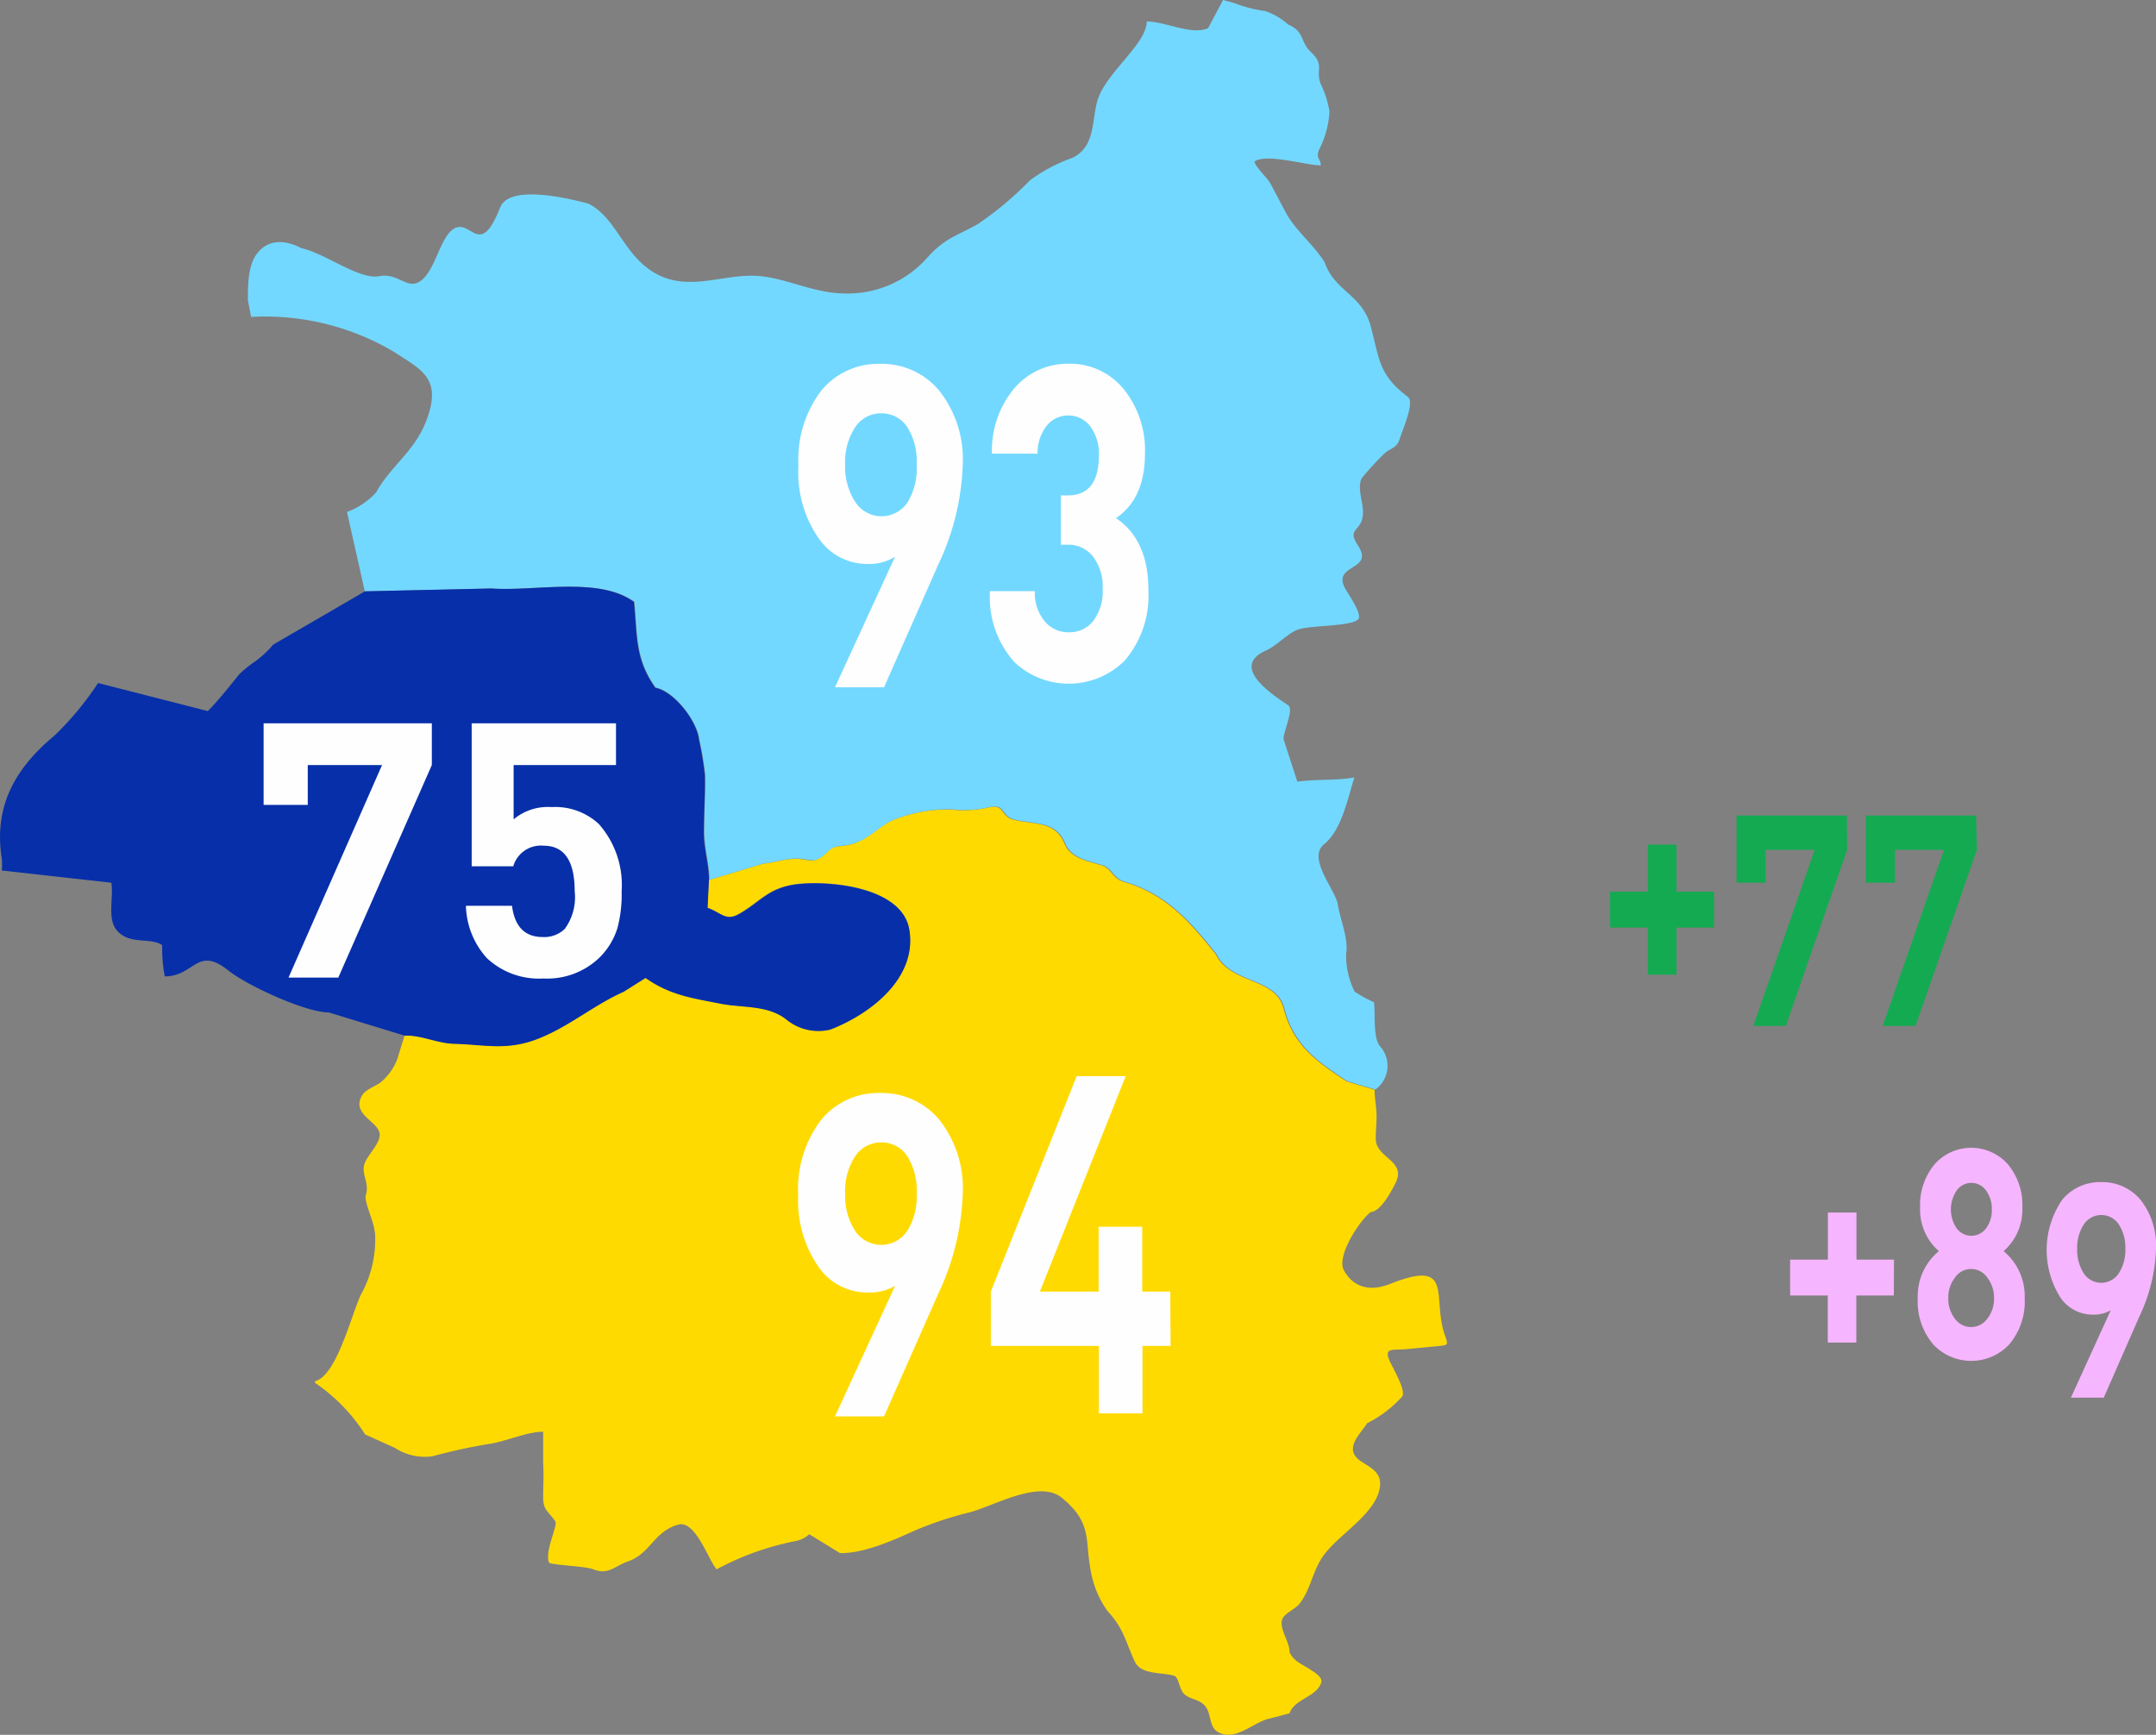
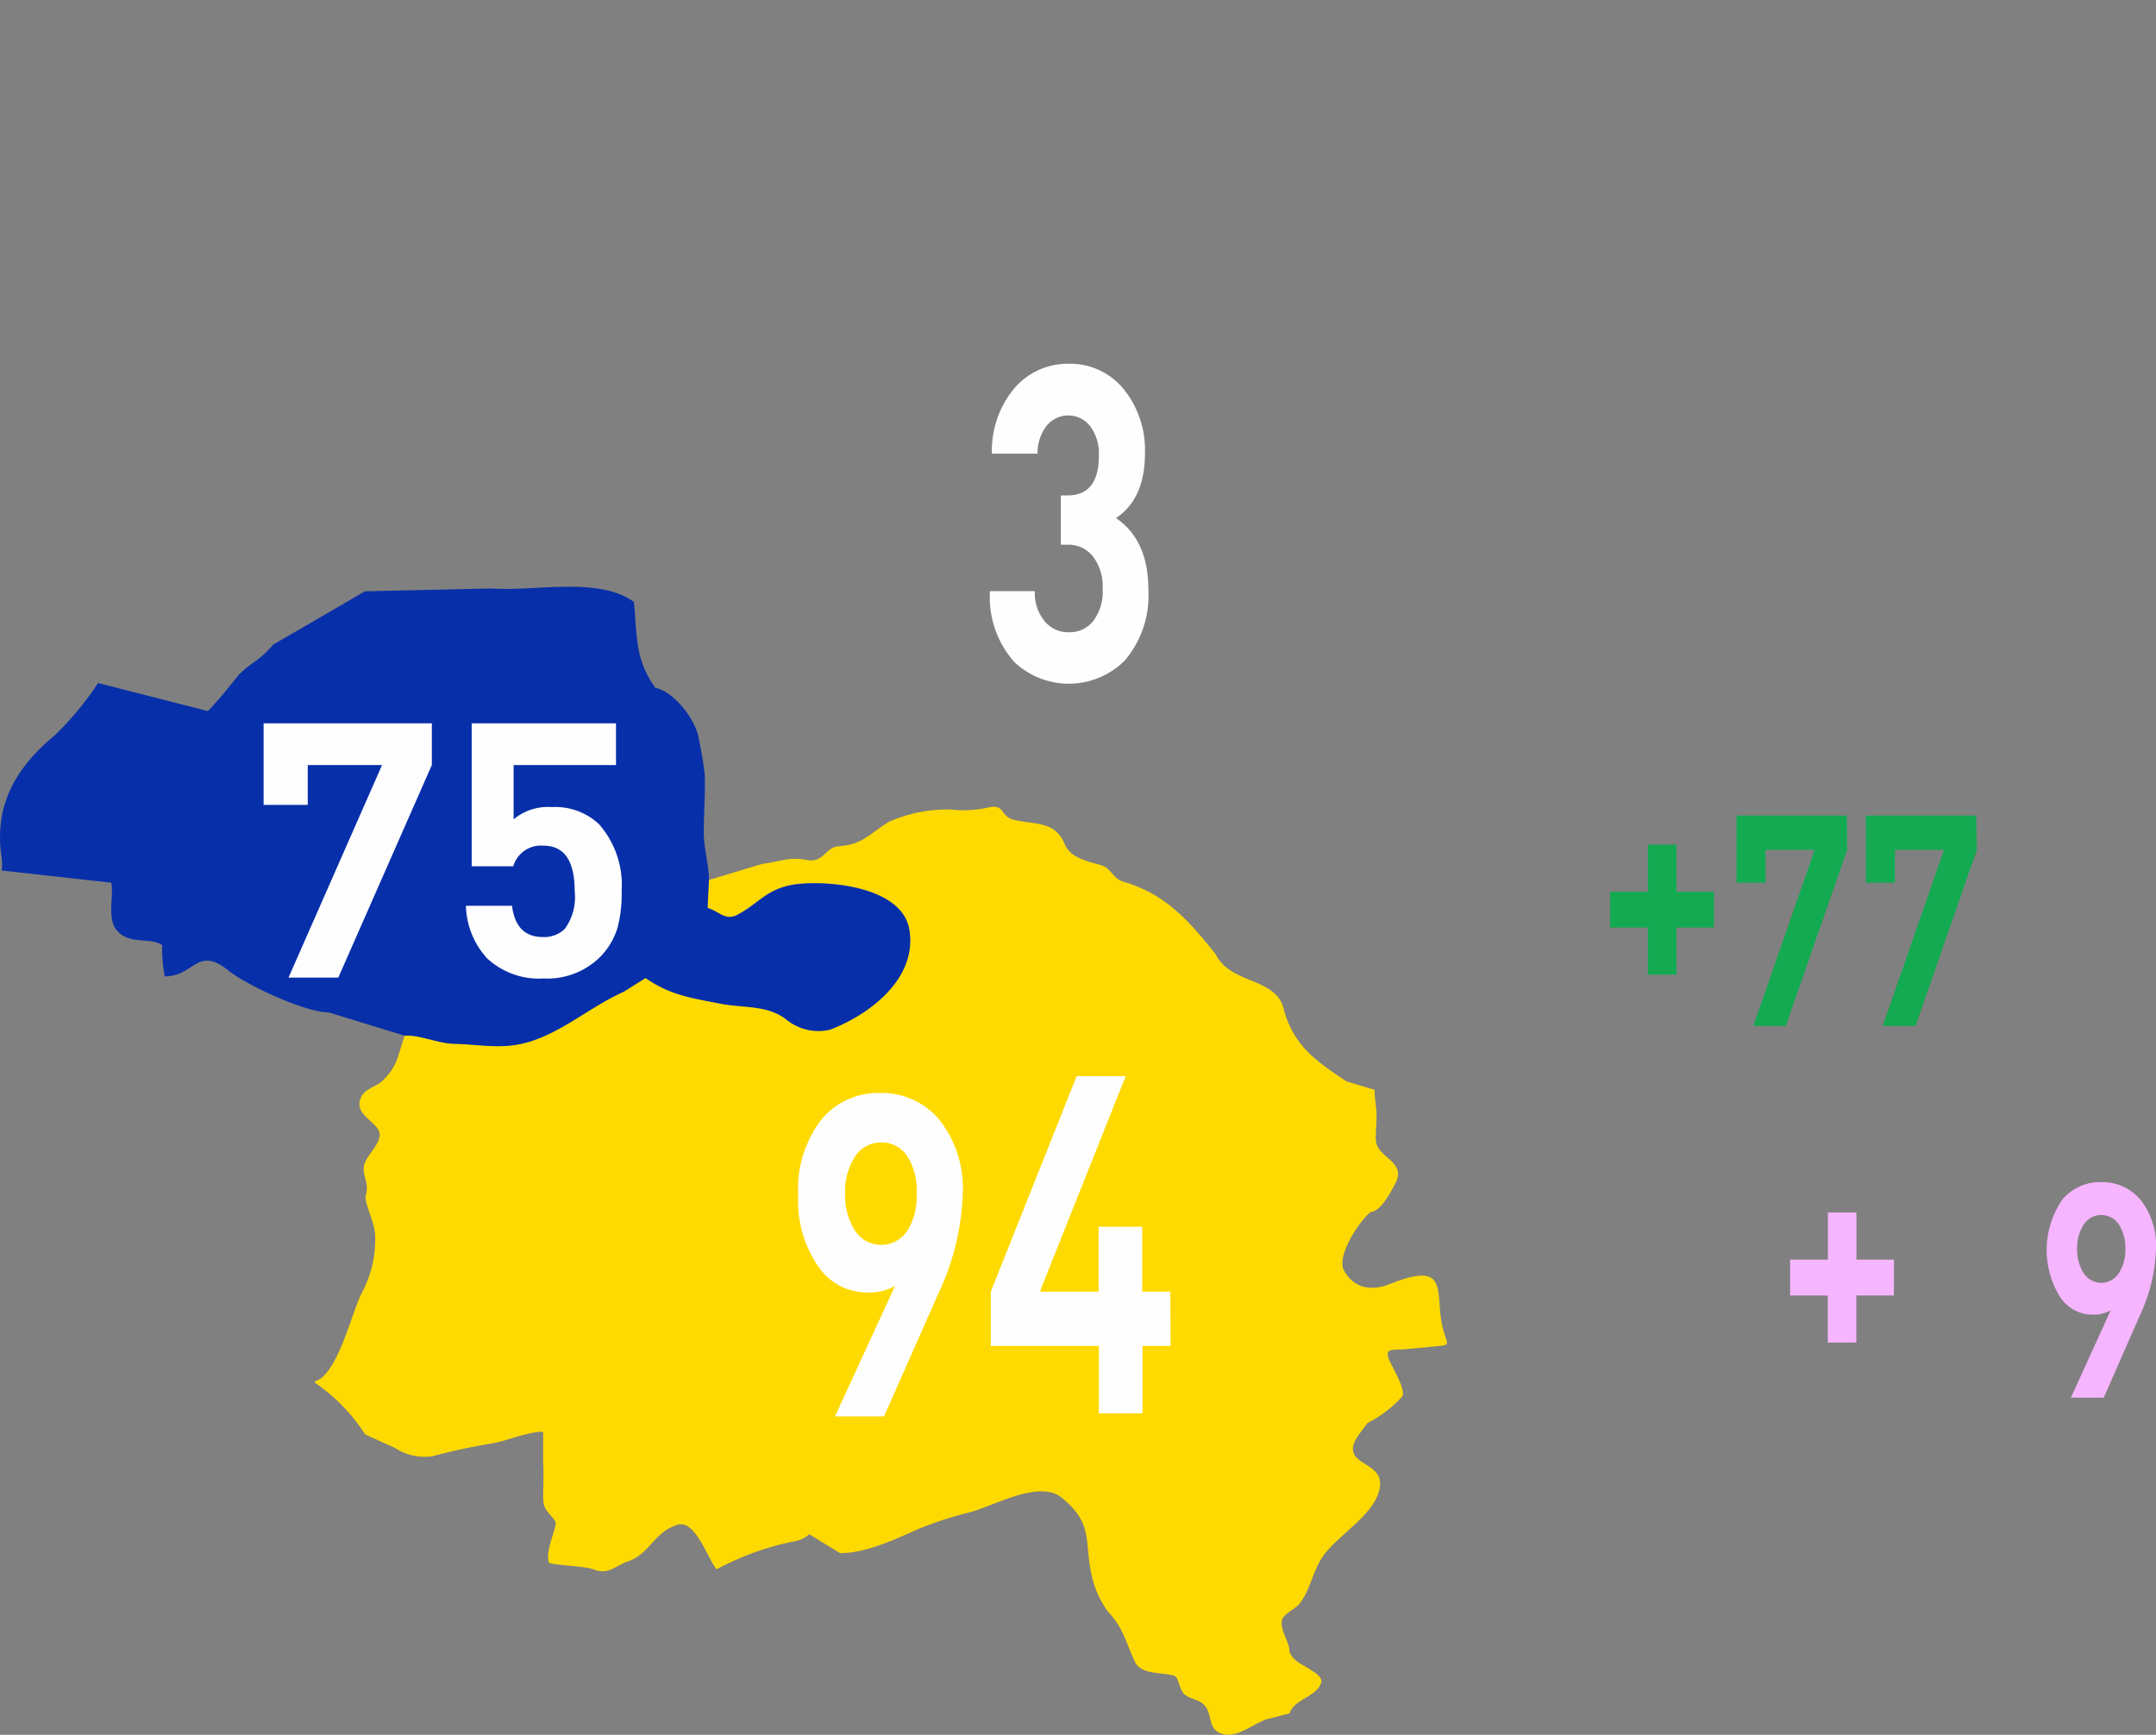
<svg xmlns="http://www.w3.org/2000/svg" viewBox="0 0 175.84 141.5">
  <rect x="0" y="0" width="175.84" height="141.5" fill="#808080" stroke="none" />
  <defs>
    <style>.cls-1{fill:#ffda00;}.cls-1,.cls-2,.cls-3{fill-rule:evenodd;}.cls-2{fill:#73d8ff;}.cls-3{fill:#072fa9;}.cls-4{fill:#fefefe;}.cls-5{fill:#f6b5ff;}.cls-6{fill:#14aa52;}</style>
  </defs>
  <title>Fichier 3</title>
  <g id="Calque_2" data-name="Calque 2">
    <g id="ile_de_france" data-name="ile de france">
      <g id="paris">
        <path id="_94" data-name="94" class="cls-1" d="M29.78,117a14.51,14.51,0,0,0-4.09-4.21c0-.06,0-.07,0-.13,1.79-.44,3-5.56,3.77-7.11a9.22,9.22,0,0,0,1.14-4.66c0-1.15-.79-2.45-.79-3.33.41-1.15-.49-1.83,0-2.83.3-.64,1.16-1.47,1.16-2.17,0-1.09-2.39-1.61-1.43-3.23.27-.44,1-.71,1.45-1a4.62,4.62,0,0,0,1.43-2L33,84.45h0c1.24-.08,2.69.63,4,.66,2.56.07,4.28.58,6.81-.39s4.59-2.77,7.05-3.86l1.77-1.12c2,1.4,3.74,1.63,6.07,2.09,1.81.37,3.84.09,5.38,1.27a4.12,4.12,0,0,0,3.62.85c3.25-1.25,7.12-4.19,6.44-8.17-.59-3.41-6.37-4-9.16-3.68-2.42.31-3,1.5-4.83,2.49-1,.52-1.41-.21-2.46-.56l.11-2.25h0l4.38-1.32c1.37-.16,2.16-.6,3.59-.32s1.49-1,2.59-1.11c2-.13,2.51-1,4.14-2a11.82,11.82,0,0,1,5.07-1,9.17,9.17,0,0,0,3.14-.19c1.2-.24.92.71,1.87,1,1.79.46,3.45.07,4.25,2,.5,1.19,1.93,1.41,3,1.74.82.25.92,1.07,1.77,1.33,3.45,1,5.36,3.18,7.55,5.92,1.2,2.48,4.88,1.85,5.54,4.44.78,3,2.63,4.27,5.12,5.93l2.3.69h0c0,.7.16,1.42.16,2.16s-.08,1.26-.06,1.91c.06,1.52,2.55,1.72,1.59,3.57-.36.69-1.17,2.26-2,2.33-.87.63-2.84,3.59-2.19,4.76.84,1.52,2.29,1.69,3.75,1.11,5.36-2.14,3.36,1.15,4.51,4.26.29.78.17.73-.74.82l-2.53.24c-1,.09-1.79-.17-1.24,1,.24.55,1.33,2.36,1,2.86a9.68,9.68,0,0,1-2.85,2.17c-.66,1-2,2.17-.45,3.15.95.61,1.71,1,1.45,2.24-.43,2.11-3.42,3.75-4.62,5.48-.87,1.26-1,2.74-1.93,3.89-.35.42-1.18.75-1.37,1.21-.31.77.62,1.91.58,2.7.35.79,1.07,1,1.77,1.48.27.17.94.58.82,1-.4,1.22-2.17,1.31-2.59,2.52h0l-1.61.42c-1.19.24-2.5,1.61-3.82,1.27s-.79-1.64-1.54-2.38c-.47-.47-1.11-.45-1.58-.85s-.45-1.4-.87-1.53c-.94-.29-2.69-.06-3.19-1.14-.79-1.68-.88-2.67-2.22-4.12a7.84,7.84,0,0,1-1.24-2.65c-.75-3,.2-4.4-2.51-6.61-1.82-1.49-5.48.65-7.49,1.19a28.78,28.78,0,0,0-4.54,1.51c-1.79.82-4.18,1.86-6.05,1.82L66,125.14a2.3,2.3,0,0,1-1.18.57A22.72,22.72,0,0,0,58.45,128c-.66-.7-1.72-4.06-3.15-3.64-2,.58-2.23,2.35-4.09,3-1.11.39-1.59,1.13-2.83.64-.66-.27-3.53-.34-3.61-.56-.35-.91.72-3,.53-3.33-.5-.78-1-.89-1-1.93s.06-1.82,0-2.8l0-2.6c-1.34,0-3.07.81-4.44,1a45.74,45.74,0,0,0-4.59,1,4.45,4.45,0,0,1-3.06-.68L29.78,117Z" />
-         <path id="_93" data-name="93" class="cls-2" d="M29.75,48.24,40.07,48c3.57.25,8.76-1,11.67,1.08.27,2.77.07,4.66,1.74,7,1.52.3,3.4,2.73,3.56,4.23a27.08,27.08,0,0,1,.48,2.86c0,1.56-.08,3.1-.08,4.68,0,1.34.42,2.61.42,3.91h0l4.38-1.32c1.37-.16,2.16-.6,3.59-.32s1.49-1,2.59-1.11c2-.13,2.51-1,4.14-2a11.82,11.82,0,0,1,5.07-1,9.17,9.17,0,0,0,3.14-.19c1.2-.24.92.71,1.87,1,1.79.46,3.45.07,4.25,2,.5,1.19,1.93,1.41,3,1.74.82.25.92,1.07,1.77,1.33,3.45,1,5.36,3.18,7.55,5.92,1.2,2.48,4.88,1.85,5.54,4.44.78,3,2.63,4.27,5.12,5.93l2.3.69h0a2.39,2.39,0,0,0,.37-3.55c-.57-.67-.36-2.65-.48-3.57a10.67,10.67,0,0,1-1.58-.87,6.54,6.54,0,0,1-.69-3.1c.21-1.19-.49-2.79-.68-4S106.57,70,108,68.85s1.92-3.75,2.46-5.44c-1.4.27-3.22.13-4.65.35l-1.13-3.48c0-.64.86-2.44.39-2.75-1.26-.85-4.82-3.14-1.82-4.47.9-.4,1.83-1.46,2.64-1.72,1-.34,4.23-.24,4.86-.8.45-.4-.89-2.19-1.11-2.67-.87-1.88,2.47-1.34,1.11-3.38-.88-1.32.15-1.16.37-2.25s-.52-2.32-.05-3.25a26.16,26.16,0,0,1,1.84-2c.57-.51,1-.38,1.27-1.25s1.22-2.94.63-3.38c-2.35-1.78-2.29-3-3-5.69s-2.94-2.86-3.78-5.29c-.87-1.4-2.35-2.56-3.14-4L103.63,15c-.3-.55-1.2-1.32-1.32-1.82.92-.7,4.25.31,5.41.31,0-.55-.41-.55-.16-1.24a7.69,7.69,0,0,0,.87-3.15,8.27,8.27,0,0,0-.71-2.25c-.46-1.15.35-1.51-.79-2.59-.93-.87-.49-1.66-1.88-2.27A5.36,5.36,0,0,0,103.18.9a11.06,11.06,0,0,1-2.54-.66L99.75,0h0L98.53,2.3c-1.35.6-3.5-.55-5-.55,0,1.81-3.27,4.13-4,6.37-.51,1.65-.15,3.84-2.08,4.76A13.18,13.18,0,0,0,84,14.71a27.55,27.55,0,0,1-4.25,3.57c-1.79,1-2.69,1.13-4.15,2.77A8.66,8.66,0,0,1,69,23.94c-2.63,0-4.82-1.25-7.15-1.43-2.67-.21-5.44,1.22-8.08-.05-2.88-1.39-3.39-4.65-5.78-5.85-1.67-.44-6.45-1.6-7.2.32-1.76,4.45-2.42.51-4,1.9-.81.72-1.28,2.76-2.08,3.7-1.33,1.55-2-.35-3.81,0-1.63.29-4.4-1.88-6.3-2.28-1.22-.64-2.67-.84-3.65.45-.74,1-.73,2.58-.73,3.79l.26,1.36h0a20.59,20.59,0,0,1,11.72,2.89c2,1.33,3.7,2,2.77,5s-2.93,4-4.3,6.43a6.09,6.09,0,0,1-2.37,1.59l1.47,6.55Z" />
        <path id="_75" data-name="75" class="cls-3" d="M29.75,48.24l-7.47,4.34a8.38,8.38,0,0,1-1.4,1.32A10.05,10.05,0,0,0,19.51,55c-.81,1-1.68,2.11-2.56,3L8,55.71A24.93,24.93,0,0,1,4.44,60C1.36,62.56-.54,65.64.14,70a4.17,4.17,0,0,1,0,1L9.08,72c.2,1.14-.35,2.94.43,3.86,1,1.23,2.65.58,3.66,1.19,0,0,0,0,.06.08a11.64,11.64,0,0,0,.21,2.51c2.43,0,2.62-2.54,5.2-.47,1.53,1.22,6.28,3.41,8.18,3.41l6.2,1.9h0c1.24-.08,2.69.63,4,.66,2.56.07,4.28.58,6.81-.39s4.59-2.77,7.05-3.86l1.77-1.12c2,1.4,3.74,1.63,6.07,2.09,1.81.37,3.84.09,5.38,1.27a4.12,4.12,0,0,0,3.62.85c3.25-1.25,7.12-4.19,6.44-8.17-.59-3.41-6.37-4-9.16-3.68-2.42.31-3,1.5-4.83,2.49-1,.52-1.41-.21-2.46-.56l.11-2.25h0c0-1.3-.42-2.57-.42-3.91,0-1.58.13-3.12.08-4.68A27.08,27.08,0,0,0,57,60.33c-.16-1.5-2-3.93-3.56-4.23-1.67-2.35-1.47-4.24-1.74-7C48.83,47,43.64,48.26,40.07,48l-10.32.23Z" />
        <g id="_94-2" data-name="94">
          <path class="cls-4" d="M78.52,97.36a20.57,20.57,0,0,1-2,8.17l-4.42,10h-4L73,104.88a4,4,0,0,1-2.18.54,4.8,4.8,0,0,1-4-2,9.41,9.41,0,0,1-1.72-5.91A9.3,9.3,0,0,1,67,91.31a6,6,0,0,1,4.76-2.16,6.12,6.12,0,0,1,4.8,2.12A9,9,0,0,1,78.52,97.36Zm-3.76,0A5.23,5.23,0,0,0,74,94.31a2.51,2.51,0,0,0-2.12-1.13,2.54,2.54,0,0,0-2.13,1.13,5.16,5.16,0,0,0-.82,3.08,5.23,5.23,0,0,0,.81,3,2.55,2.55,0,0,0,4.26,0A5.21,5.21,0,0,0,74.76,97.39Z" />
          <path class="cls-4" d="M95.47,109.78H93.18v5.5H89.62v-5.5H80.81v-4.43l7-17.57h4l-7,17.57h4.79v-5.29h3.56v5.29h2.29Z" />
        </g>
        <g id="_93-2" data-name="93">
-           <path class="cls-4" d="M78.52,37.89a20.57,20.57,0,0,1-2,8.17l-4.42,10h-4L73,45.41A4,4,0,0,1,70.8,46a4.8,4.8,0,0,1-4-2.05A9.41,9.41,0,0,1,65.12,38,9.3,9.3,0,0,1,67,31.84a6,6,0,0,1,4.76-2.16,6.08,6.08,0,0,1,4.79,2.12A9,9,0,0,1,78.52,37.89Zm-3.76,0A5.23,5.23,0,0,0,74,34.84a2.51,2.51,0,0,0-2.12-1.13,2.54,2.54,0,0,0-2.13,1.13,5.16,5.16,0,0,0-.82,3.08,5.23,5.23,0,0,0,.81,3A2.55,2.55,0,0,0,74,41,5.21,5.21,0,0,0,74.76,37.92Z" />
          <path class="cls-4" d="M93.66,48.11a8.18,8.18,0,0,1-1.92,5.76,6.46,6.46,0,0,1-9,.14,7.93,7.93,0,0,1-2-5.79H84.4a3.58,3.58,0,0,0,.86,2.52,2.48,2.48,0,0,0,1.92.83,2.45,2.45,0,0,0,2-.94A4,4,0,0,0,89.93,48a4,4,0,0,0-.76-2.57,2.53,2.53,0,0,0-2.1-1h-.55V40.41h.54c1.71,0,2.56-1.08,2.56-3.24a3.68,3.68,0,0,0-.72-2.42,2.21,2.21,0,0,0-1.77-.86,2.23,2.23,0,0,0-1.76.83A3.63,3.63,0,0,0,84.62,37H80.9a7.91,7.91,0,0,1,1.83-5.33,5.71,5.71,0,0,1,4.42-2,5.62,5.62,0,0,1,4.48,2.05A7.9,7.9,0,0,1,93.38,37q0,3.67-2.36,5.26C92.78,43.45,93.66,45.4,93.66,48.11Z" />
        </g>
        <g id="_89" data-name="89">
          <path class="cls-5" d="M154.46,105.67H151.4v3.84h-2.33v-3.84H146v-2.93h3.08V98.9h2.33v3.84h3.06Z" />
-           <path class="cls-5" d="M165.13,105.89a5.4,5.4,0,0,1-1.28,3.79,4.25,4.25,0,0,1-6.16,0,5.4,5.4,0,0,1-1.28-3.79,4.75,4.75,0,0,1,1.72-3.84,4.5,4.5,0,0,1-1.53-3.55,5.18,5.18,0,0,1,1.22-3.58,4,4,0,0,1,5.9,0,5.18,5.18,0,0,1,1.22,3.58,4.5,4.5,0,0,1-1.53,3.55A4.75,4.75,0,0,1,165.13,105.89Zm-2.5,0a2.65,2.65,0,0,0-.55-1.68,1.59,1.59,0,0,0-2.64,0,2.64,2.64,0,0,0-.54,1.68,2.61,2.61,0,0,0,.54,1.67,1.62,1.62,0,0,0,2.64,0A2.62,2.62,0,0,0,162.63,105.84Zm-.18-7.25a2.47,2.47,0,0,0-.47-1.53,1.46,1.46,0,0,0-2.4,0,2.76,2.76,0,0,0,0,3.08,1.49,1.49,0,0,0,2.4,0A2.49,2.49,0,0,0,162.45,98.59Z" />
          <path class="cls-5" d="M175.84,101.86a13.67,13.67,0,0,1-1.32,5.44l-2.94,6.7H168.9l3.25-7.13a2.69,2.69,0,0,1-1.45.36,3.18,3.18,0,0,1-2.64-1.37,7.26,7.26,0,0,1,.13-8,4,4,0,0,1,3.17-1.44,4.07,4.07,0,0,1,3.2,1.42A6,6,0,0,1,175.84,101.86Zm-2.5,0a3.46,3.46,0,0,0-.54-2,1.71,1.71,0,0,0-2.84,0,3.46,3.46,0,0,0-.55,2,3.5,3.5,0,0,0,.54,2,1.7,1.7,0,0,0,2.85,0A3.46,3.46,0,0,0,173.34,101.88Z" />
        </g>
        <g id="_77" data-name="77">
          <path class="cls-6" d="M139.79,75.66h-3.06V79.5H134.4V75.66h-3.08V72.73h3.08V68.89h2.33v3.84h3.06Z" />
          <path class="cls-6" d="M150.65,69.32l-5,14.36H143l5-14.36h-4V72h-2.37V66.52h9Z" />
          <path class="cls-6" d="M161.23,69.32l-5,14.36h-2.68l5-14.36h-4V72h-2.38V66.52h9Z" />
        </g>
        <path class="cls-4" d="M35.22,62.4,27.59,79.74H23.53L31.16,62.4H25.1v3.25H21.5V59H35.22Z" />
        <path class="cls-4" d="M50.7,72.69a10.73,10.73,0,0,1-.34,3,5.81,5.81,0,0,1-1.48,2.43,6.14,6.14,0,0,1-4.56,1.69,6.2,6.2,0,0,1-4.61-1.66A6.6,6.6,0,0,1,38,73.88h3.76c.21,1.7,1.05,2.55,2.51,2.55a2.42,2.42,0,0,0,1.79-.66,4.39,4.39,0,0,0,.81-3.08q0-3.7-2.52-3.71a2.35,2.35,0,0,0-2.49,1.68H38.47V59H50.24v3.4H41.89v4.43a4.35,4.35,0,0,1,3.1-1,5.22,5.22,0,0,1,3.86,1.39A7.52,7.52,0,0,1,50.7,72.69Z" />
      </g>
    </g>
  </g>
</svg>